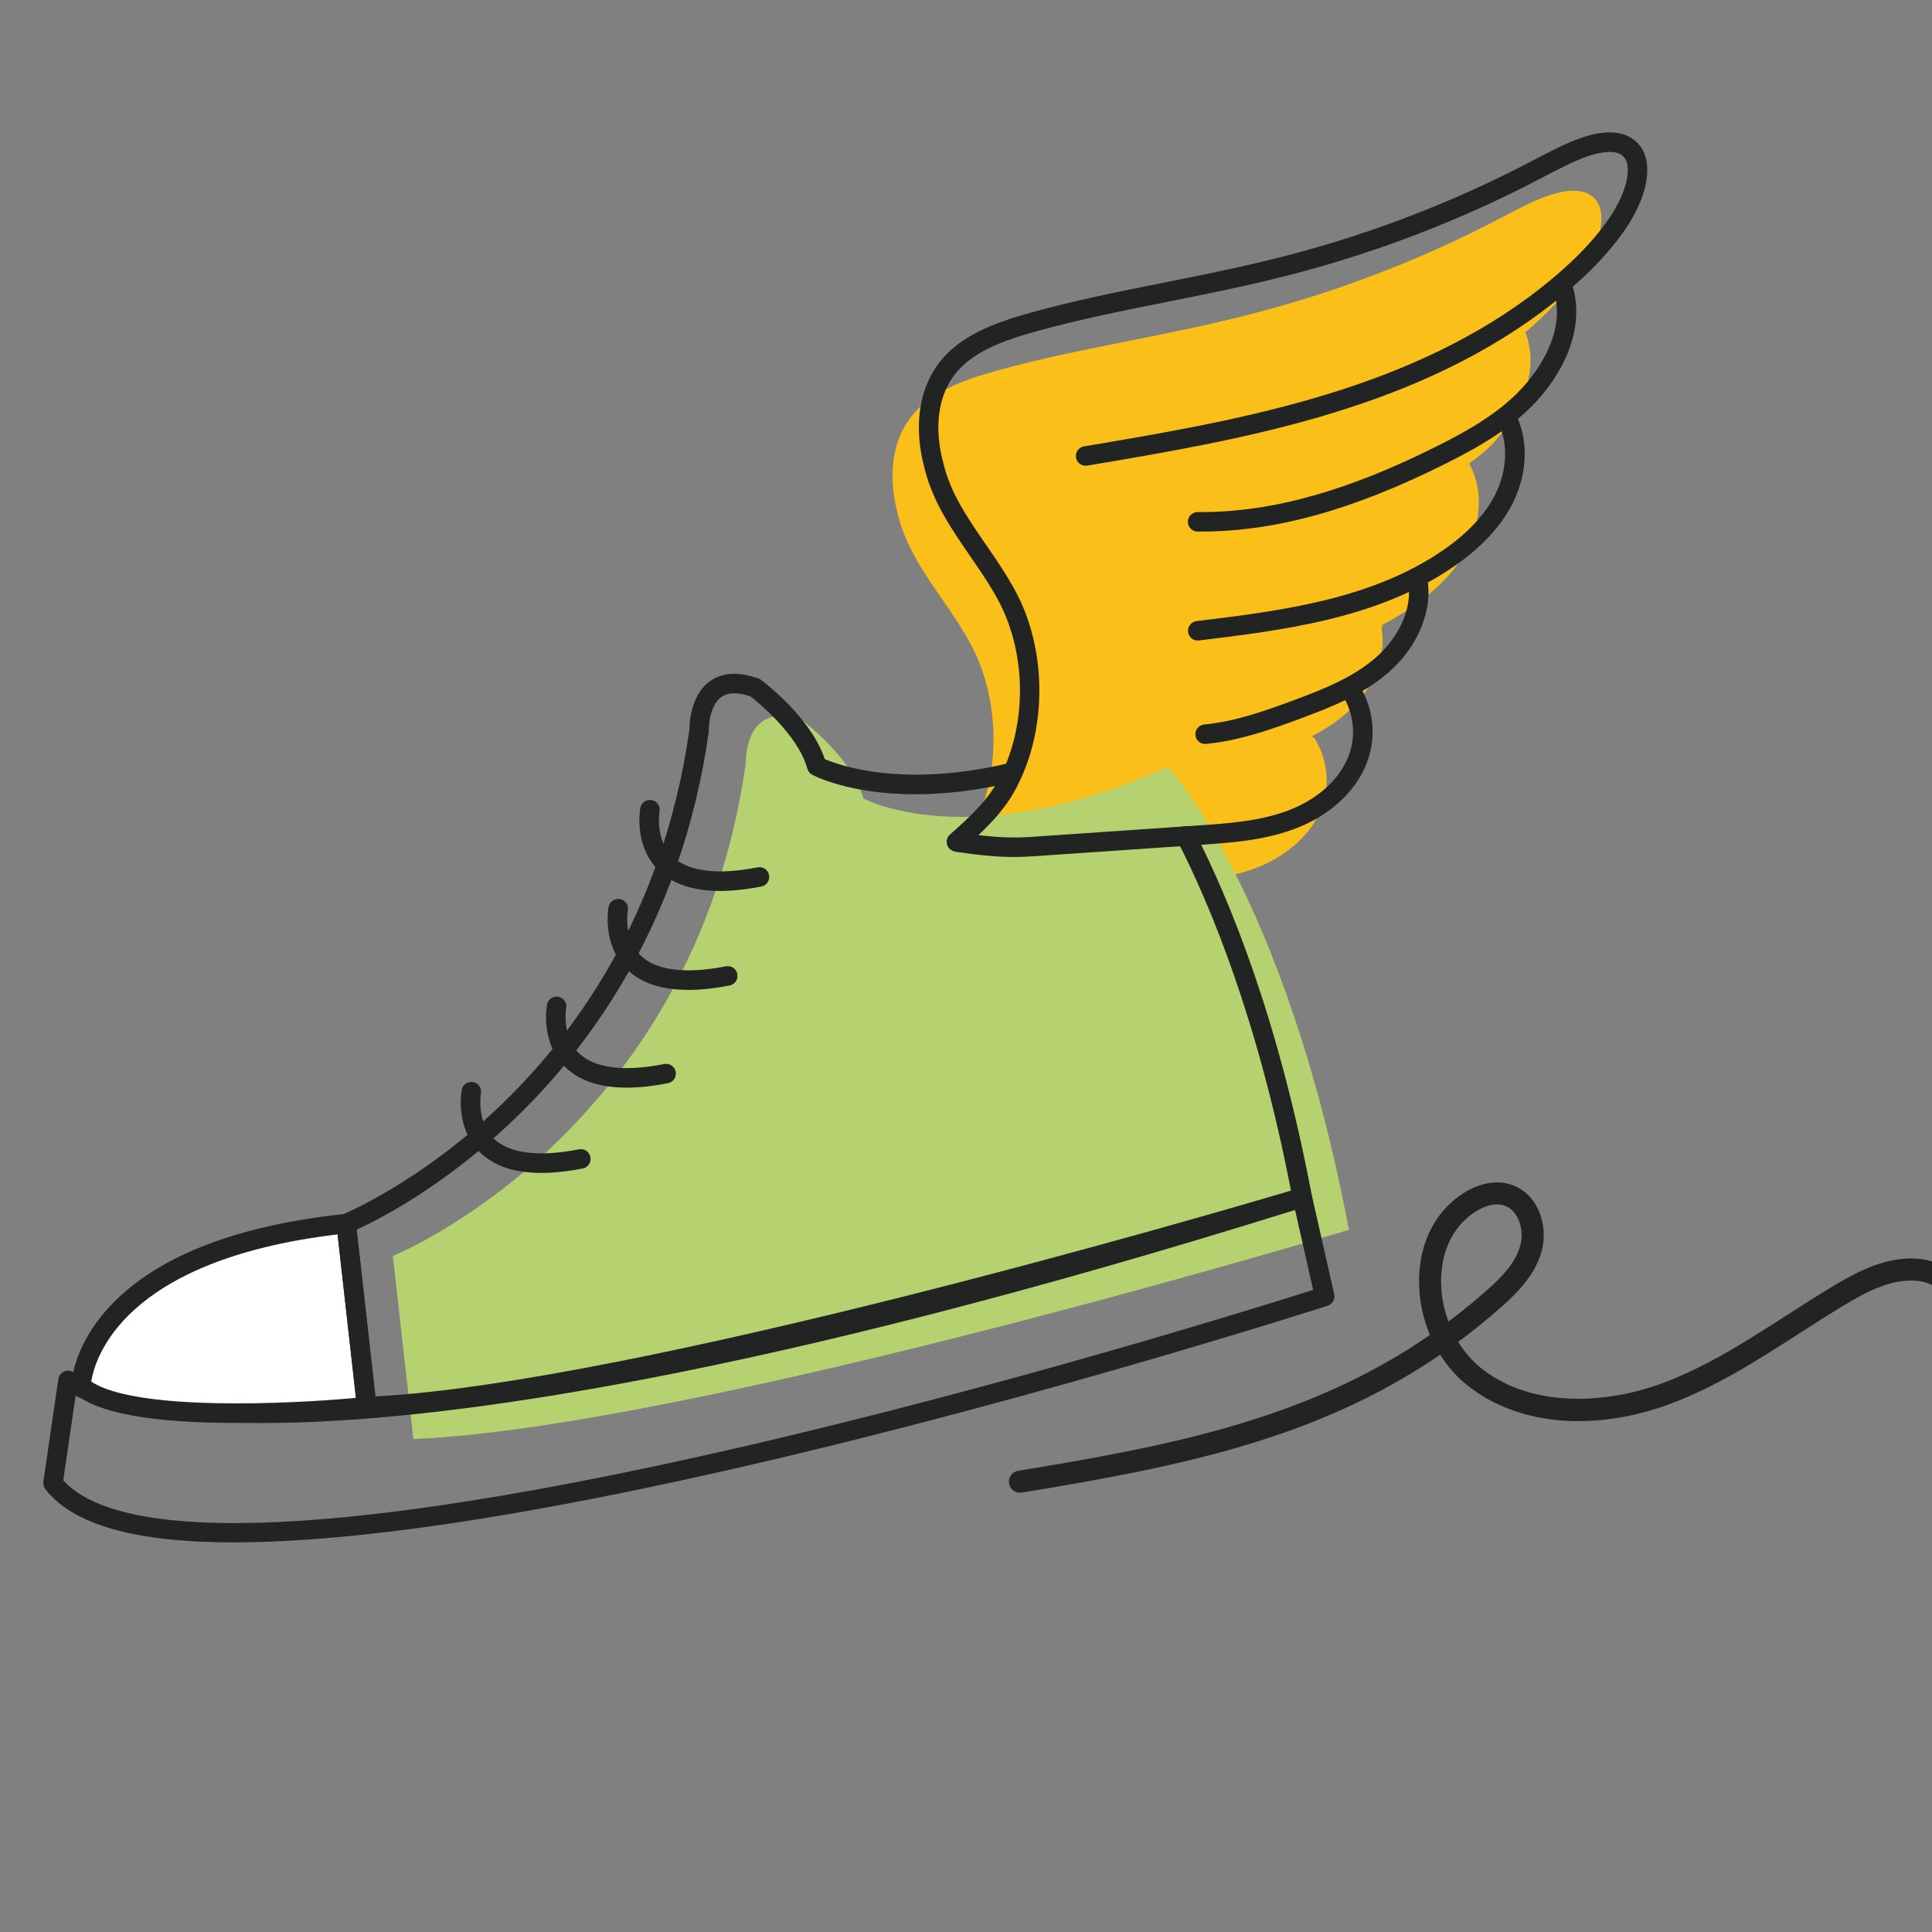
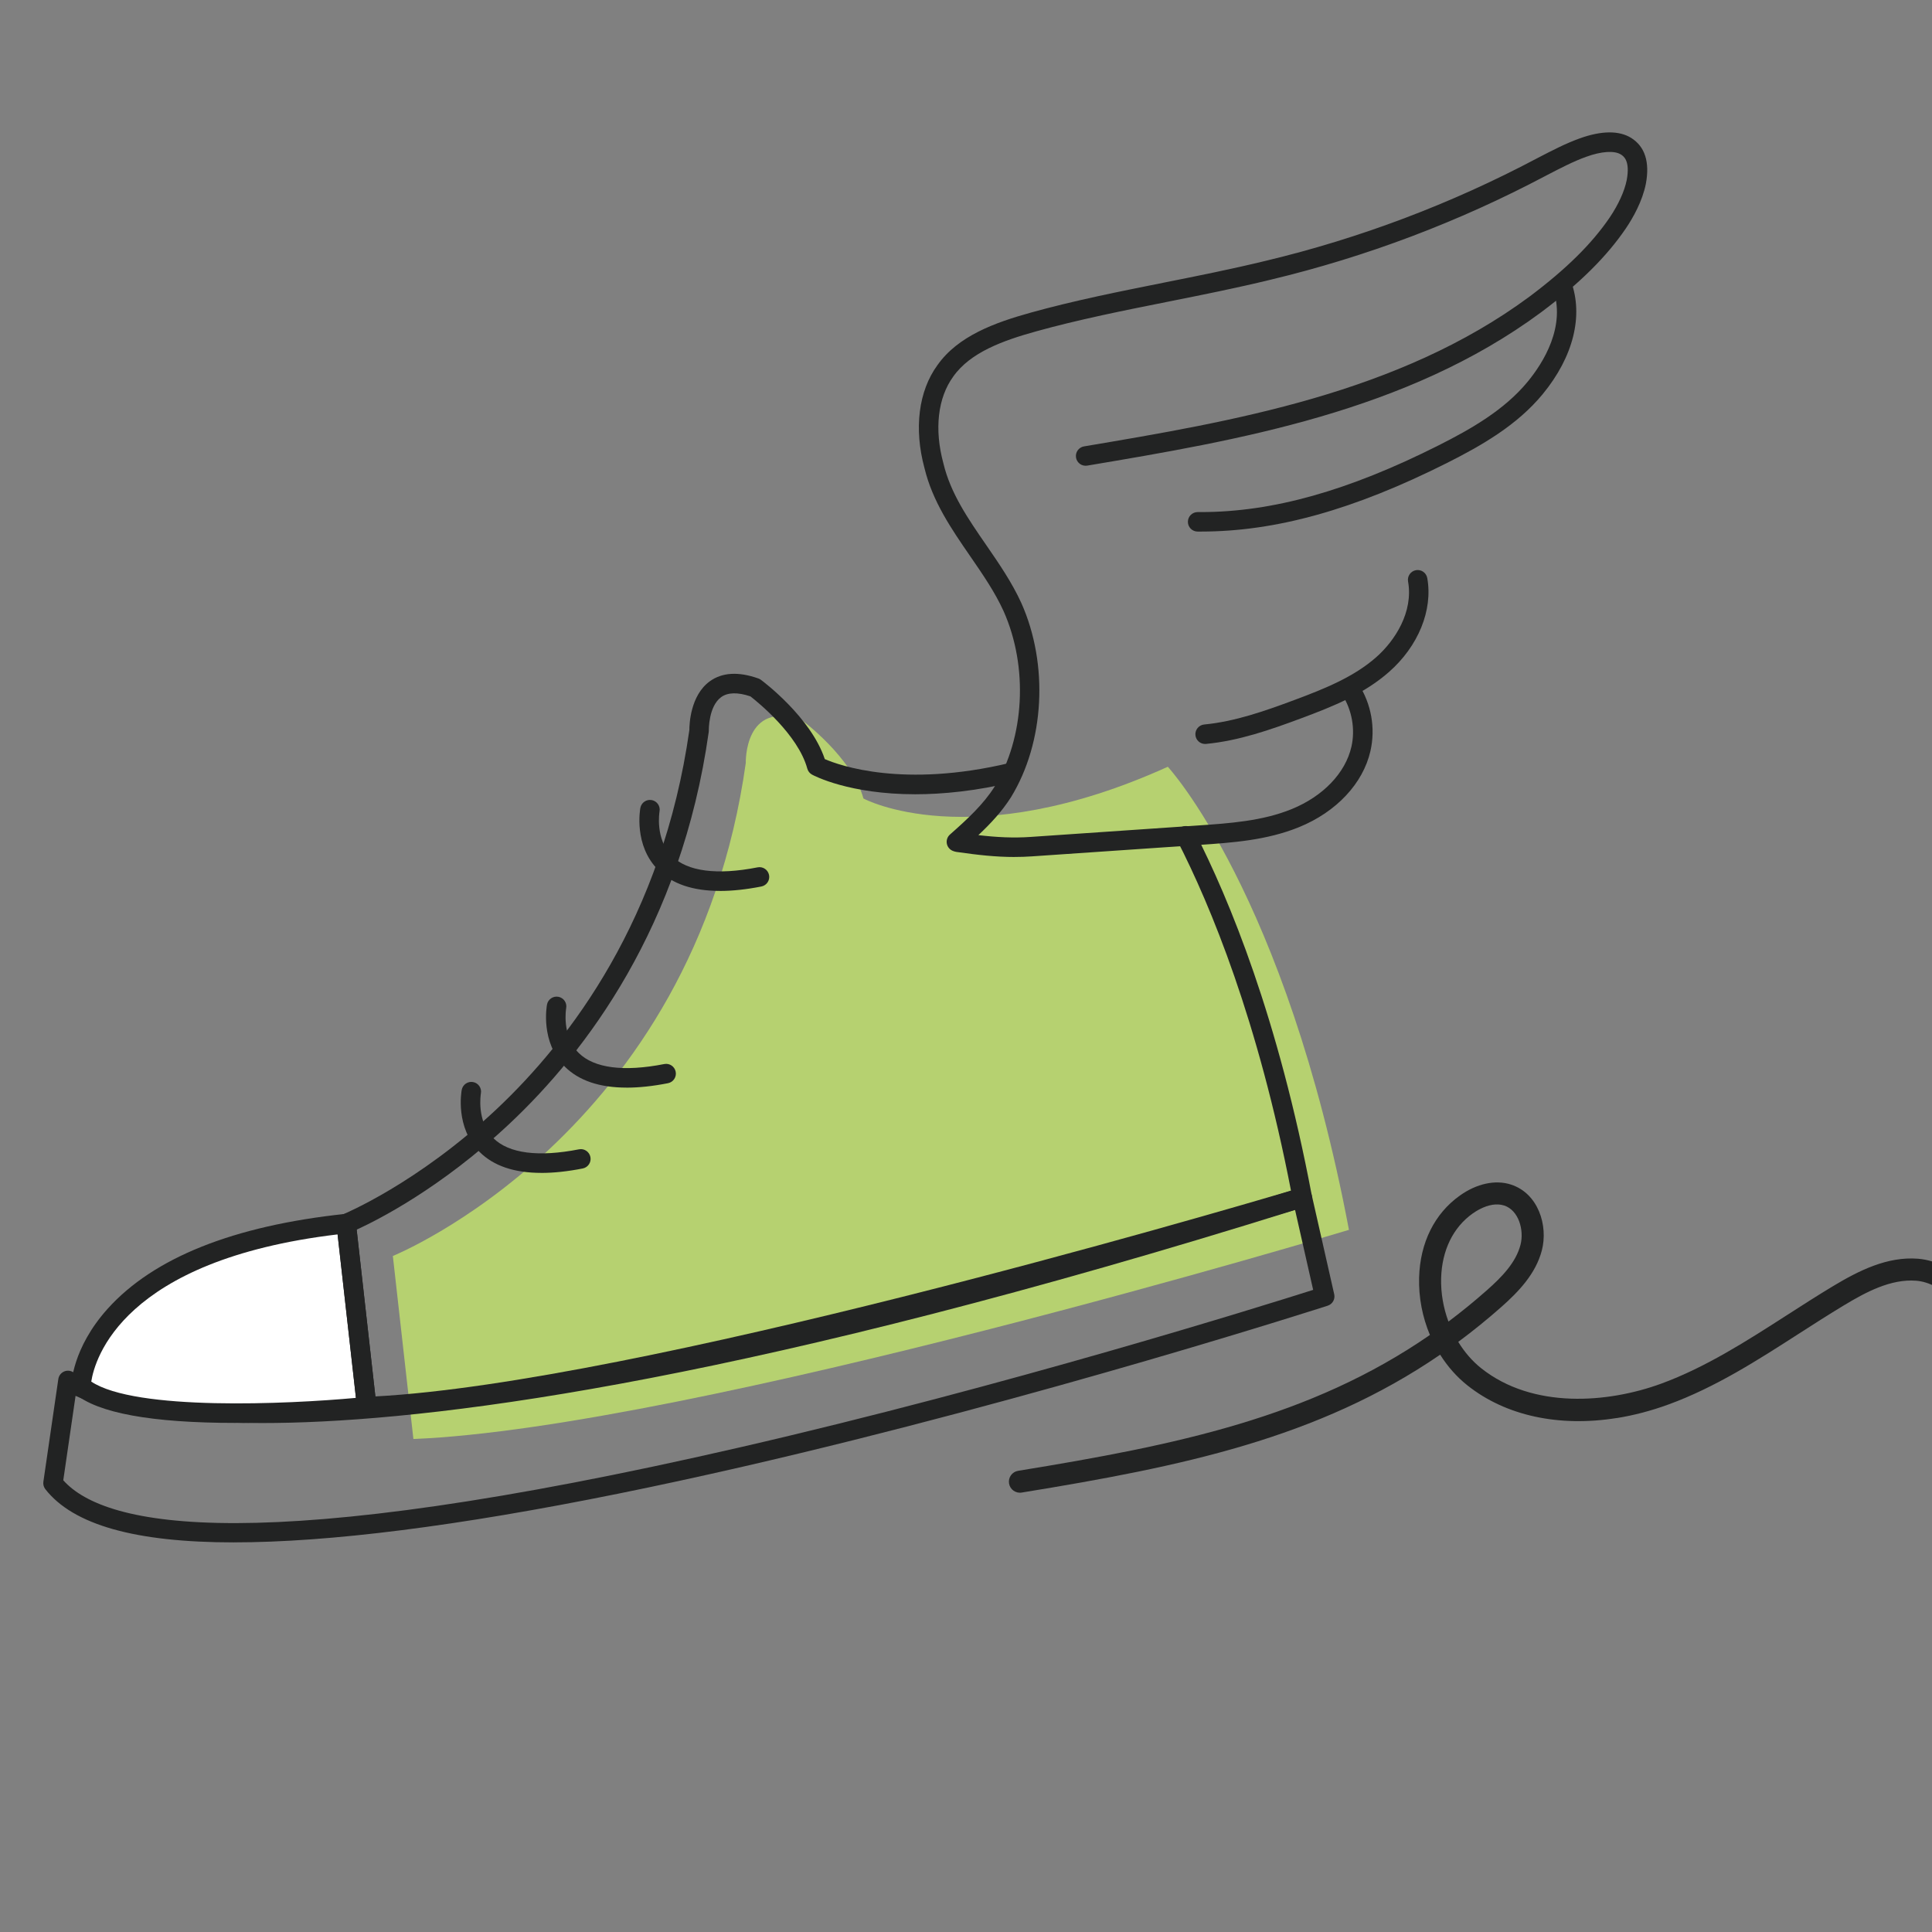
<svg xmlns="http://www.w3.org/2000/svg" id="Capa_1" viewBox="0 0 800 800">
  <rect x="0" y="0" width="800" height="800" fill="#808080" stroke="none" />
  <defs>
    <style>.cls-1{fill:#fff;}.cls-2{fill:#222323;}.cls-3{fill:#fac019;}.cls-4{fill:#b6d170;}</style>
  </defs>
-   <path class="cls-3" d="M544.18,305.58c4.67,7.19,6.29,16.3,4.38,24.65-3.05,13.32-14.46,23.47-27.11,28.63-12.65,5.17-26.56,6.16-40.19,7.09-23.05,1.58-46.09,3.15-69.14,4.73-10.6.73-20.02-.31-30.54-1.83l-.5-.17c7.04-6.21,14.07-12.62,19.15-20.58,13.51-22.04,14.61-52.93,4.09-76.55-9.22-20.3-27.23-36.41-32.54-58.61-3.52-12.97-3.43-28.1,4.71-39.26,8.1-11.47,23.12-16.55,36.57-20.27,9.11-2.54,18.32-4.71,27.59-6.73,23.18-5.04,46.6-9.07,69.65-14.69,39.28-9.41,77.26-23.77,112.91-42.66,5.77-2.99,11.68-6.1,17.3-8.1,7.25-2.63,13.8-3.13,17.87-.58,4.47,2.83,5.48,8.05,4.23,14.8-1.08,5.42-3.94,11.42-7.6,16.88-6.55,9.64-14.88,18.06-23.86,25.63l.61-.06c5.45,14.85-.98,30.59-11.03,42.8-4.12,5.01-7.22,7.4-12.42,11.24l.55,1.02c5.25,10.2,4.23,22.86-.8,33.17-5.02,10.31-13.62,18.5-23.06,25.02-4.04,2.79-8.22,5.3-12.52,7.56l-.42,1.44c2.33,13.05-4.59,26.38-14.54,35.14-4.36,3.84-9.23,6.95-14.38,9.63l1.03.63Z" />
  <path class="cls-4" d="M171.18,595.85l-8.51-75.78s124.49-50.26,146.14-204.13c0,0-.77-26.29,23.2-17.78,0,0,20.88,15.46,25.52,32.48,0,0,44.07,23.97,126.04-13.14,0,0,48.71,52.58,75,191.76,0,0-272.17,81.96-387.39,86.6Z" />
  <path class="cls-2" d="M96.82,638.67c-40.86,0-66.52-7.28-78.05-22.04-.68-.87-.97-1.98-.81-3.07l6.19-42.53c.21-1.44,1.18-2.65,2.53-3.18,1.34-.52,2.85-.29,3.98.6.33.25,20.23,14.7,92.38,12.48,66.57-2.05,192.61-19.15,415-88.94,1.07-.34,2.24-.21,3.22.35.98.56,1.68,1.51,1.93,2.61l9.28,40.98c.46,2.04-.71,4.09-2.7,4.73-1.17.38-118.73,38.27-241.87,66.59-72.42,16.66-132.62,26.8-178.9,30.15-11.61.84-22.33,1.26-32.16,1.26ZM26.2,612.95c17.43,19.54,80.64,32.26,279.82-13.55,110.9-25.5,217.29-58.8,237.73-65.29l-7.49-33.1c-223.13,69.74-349.33,86.41-416.01,88.09-4.15.1-8.14.15-11.96.15-45.5,0-67.68-6.98-77-11.26l-5.09,34.96Z" />
  <path class="cls-1" d="M33.55,573.94s.77-55.67,109.8-67.27l8.51,75.78s-96.65,10.05-118.3-8.51Z" />
  <path class="cls-2" d="M97.56,589.2c-34.78,0-57.19-4.1-66.64-12.2-.91-.78-1.43-1.92-1.41-3.12,0-.63.38-15.62,15.05-31.93,19.03-21.16,52.12-34.38,98.36-39.3,2.2-.25,4.19,1.36,4.44,3.56l8.5,75.78c.12,1.07-.19,2.14-.87,2.98-.68.84-1.66,1.37-2.73,1.48-.24.03-24.67,2.54-51.42,2.73-1.11,0-2.2.01-3.29.01ZM37.79,572.09c18.33,12.21,81.42,9.34,109.59,6.74l-7.6-67.69c-89.13,10.64-100.55,51.6-101.99,60.95Z" />
  <path class="cls-2" d="M151.85,586.48c-2.05,0-3.78-1.54-4.01-3.59l-8.5-75.78c-.2-1.8.82-3.52,2.5-4.19.3-.12,31.04-12.78,63.95-43.8,30.25-28.51,68.61-78.86,79.66-156.85,0-2.33.4-14.28,8.42-20.13,5.12-3.73,11.9-4.13,20.16-1.2.38.13.73.32,1.05.56.87.64,20.65,15.45,26.45,32.83,6.18,2.66,32.52,12.07,76.48,1.61,2.17-.52,4.35.82,4.86,2.99.52,2.17-.82,4.35-2.99,4.86-15.82,3.76-29.48,5.1-40.9,5.1-27.33,0-41.87-7.67-42.72-8.13-.97-.53-1.68-1.42-1.97-2.48-3.84-14.09-20.53-27.58-23.56-29.93-5.31-1.78-9.39-1.67-12.12.32-5.24,3.82-5.11,13.65-5.1,13.74,0,.23,0,.46-.04.68-11.35,80.65-51.08,132.69-82.42,162.15-28.5,26.79-54.84,40.04-63.37,43.93l7.75,69.06c108.24-5.76,347.4-75.8,379.14-85.22-13.66-70.49-33.12-117.72-47.15-145.08-1.02-1.98-.23-4.42,1.75-5.44,1.98-1.02,4.42-.24,5.44,1.75,14.51,28.29,34.72,77.42,48.59,150.84.38,2.03-.83,4.02-2.8,4.62-2.73.82-273.99,82.16-388.39,86.77-.06,0-.11,0-.16,0Z" />
  <path class="cls-2" d="M497.28,220.11c-.47,0-.93,0-1.4,0-2.23-.02-4.02-1.84-4-4.07.02-2.22,1.82-4,4.04-4h.04c.44,0,.88,0,1.32,0,29.67,0,60.96-8.78,98.32-27.58,13.51-6.8,27.34-14.7,36.97-26.4,6.36-7.72,16.15-23.04,10.36-38.84-.77-2.09.31-4.41,2.4-5.18,2.09-.77,4.41.31,5.18,2.4,5.25,14.3.98,31.34-11.7,46.75-10.58,12.85-25.27,21.28-39.58,28.48-38.52,19.38-70.97,28.44-101.95,28.44Z" />
-   <path class="cls-2" d="M495.96,265.23c-2.01,0-3.76-1.5-4-3.55-.27-2.21,1.31-4.23,3.52-4.5,33.9-4.12,72.32-8.78,102.18-29.43,10.29-7.11,17.6-15.01,21.72-23.47,4.81-9.88,5.14-21.21.84-29.55-1.02-1.98-.24-4.42,1.74-5.44,1.98-1.02,4.42-.24,5.44,1.74,5.52,10.72,5.24,24.48-.76,36.79-4.74,9.72-12.94,18.66-24.39,26.58-31.5,21.78-70.97,26.57-105.8,30.8-.17.02-.33.03-.49.03Z" />
  <path class="cls-2" d="M499.01,308.06c-2.06,0-3.81-1.56-4.01-3.65-.21-2.22,1.41-4.19,3.63-4.41,12.65-1.22,24.94-5.51,37.45-10.18,12.51-4.66,24.5-9.52,33.73-17.64,7.87-6.92,15.48-18.81,13.24-31.4-.39-2.2,1.07-4.29,3.27-4.68,2.2-.39,4.29,1.07,4.68,3.27,2.37,13.29-3.7,28.19-15.85,38.88-10.26,9.03-23,14.21-36.24,19.14-13.04,4.86-25.87,9.33-39.5,10.65-.13.01-.26.02-.39.02Z" />
  <path class="cls-2" d="M420.08,354.86c-7.72,0-15.25-.83-24.12-2.11-.26-.04-.51-.1-.75-.18l-.5-.17c-1.35-.47-2.36-1.63-2.64-3.03s.21-2.86,1.29-3.81c7.32-6.46,13.75-12.4,18.41-19.72,12.53-20.44,14.07-49.69,3.81-72.74-3.61-7.94-8.6-15.18-13.88-22.85-7.65-11.1-15.56-22.58-18.89-36.41-4.43-16.37-2.47-31.9,5.36-42.64,8.52-12.07,23.66-17.6,38.76-21.78,8.16-2.27,17-4.43,27.8-6.79,9.06-1.97,18.29-3.81,27.21-5.6,13.94-2.78,28.35-5.66,42.34-9.07,38.9-9.31,76.57-23.55,111.98-42.3l.72-.38c5.64-2.92,11.46-5.95,17.12-7.96,8.99-3.26,16.38-3.33,21.37-.19,5.68,3.59,7.72,9.97,6.05,18.96-1.44,7.22-5.26,13.98-8.22,18.39-7.99,11.77-19.15,22.83-35.14,34.82-55.72,41.24-125.97,53.07-187.95,63.5-2.2.37-4.28-1.11-4.65-3.31-.37-2.2,1.11-4.28,3.31-4.65,61.08-10.29,130.32-21.95,184.46-62.02,15.23-11.43,25.81-21.87,33.28-32.86,3.59-5.35,6.07-10.83,6.98-15.4,1.51-8.12-1.35-9.92-2.43-10.6-2.67-1.68-8.04-1.33-14.33.96-5.16,1.83-10.73,4.73-16.13,7.53l-.69.36c-35.98,19.06-74.28,33.53-113.83,43-14.14,3.45-28.64,6.34-42.66,9.14-8.89,1.78-18.09,3.61-27.08,5.57-10.65,2.33-19.35,4.45-27.36,6.68-13.65,3.78-27.26,8.66-34.35,18.71-6.43,8.81-7.91,21.86-4.11,35.87.01.04.02.08.03.12,2.97,12.39,10.12,22.77,17.7,33.76,5.25,7.62,10.68,15.49,14.6,24.12,11.31,25.39,9.57,57.66-4.32,80.33-3.77,5.92-8.36,10.86-13.51,15.7,7.61.88,14.4,1.24,21.69.74l69.14-4.73c13.16-.9,26.77-1.83,38.94-6.8,12.98-5.3,22.22-14.95,24.7-25.8,1.66-7.26.23-15.31-3.83-21.55-1.22-1.87-.69-4.37,1.18-5.59,1.87-1.22,4.37-.68,5.59,1.18,5.3,8.16,7.1,18.27,4.93,27.76-3.07,13.41-14.11,25.18-29.52,31.47-13.38,5.46-27.64,6.44-41.44,7.38l-69.14,4.73c-2.47.17-4.88.25-7.27.25Z" />
  <path class="cls-2" d="M224.16,485.67c-11.2,0-19.76-2.89-25.55-8.65-10.23-10.16-7.54-25.11-7.42-25.74.42-2.19,2.53-3.63,4.72-3.22,2.19.41,3.63,2.52,3.22,4.71-.04.24-1.94,11.5,5.22,18.57,6.37,6.28,18.61,7.86,35.39,4.57,2.18-.44,4.31,1,4.74,3.19.43,2.19-1,4.31-3.19,4.74-6.26,1.23-11.97,1.84-17.13,1.84Z" />
  <path class="cls-2" d="M259.47,450.36c-11.2,0-19.76-2.89-25.55-8.65-10.23-10.16-7.54-25.11-7.42-25.74.42-2.19,2.53-3.63,4.72-3.22,2.19.41,3.63,2.52,3.22,4.71-.03.18-1.96,11.49,5.22,18.57,6.37,6.28,18.61,7.86,35.39,4.57,2.19-.44,4.31,1,4.74,3.19.43,2.19-1,4.31-3.19,4.74-6.26,1.23-11.97,1.84-17.13,1.84Z" />
-   <path class="cls-2" d="M284.99,409.89c-11.2,0-19.76-2.89-25.55-8.65-10.23-10.16-7.54-25.11-7.42-25.74.42-2.19,2.53-3.63,4.72-3.22,2.19.41,3.63,2.52,3.22,4.71-.03.18-1.96,11.49,5.22,18.57,6.37,6.28,18.61,7.86,35.39,4.57,2.19-.44,4.31,1,4.74,3.19.43,2.19-1,4.31-3.19,4.74-6.26,1.23-11.97,1.84-17.13,1.84Z" />
  <path class="cls-2" d="M298.13,368.91c-11.2,0-19.76-2.89-25.55-8.65-10.23-10.16-7.54-25.11-7.42-25.74.42-2.19,2.53-3.63,4.72-3.22,2.19.41,3.63,2.52,3.22,4.71-.03.18-1.96,11.49,5.22,18.57,6.37,6.28,18.61,7.86,35.39,4.57,2.19-.44,4.31,1,4.74,3.19.43,2.19-1,4.31-3.19,4.74-6.26,1.23-11.97,1.84-17.13,1.84Z" />
  <path class="cls-2" d="M669.52,587.16c-23.77,3.83-45.94-.82-61.88-13.49-4.42-3.51-8.23-7.84-11.3-12.72-50.66,34.71-106.98,46.29-173.29,57.09h0c-2.49.4-4.83-1.29-5.23-3.77-.41-2.49,1.28-4.84,3.77-5.24,65.51-10.67,121.02-22.06,170.51-56.25-3.1-7.38-4.7-15.52-4.48-23.72.39-14.48,6.39-26.56,16.9-34.02,6.99-4.97,14.7-6.62,21.13-4.54,11.34,3.66,15.47,17.02,12.79,27.29-2.55,9.78-9.84,17.25-16.63,23.27-5.92,5.24-11.91,10.09-17.98,14.58,2.58,4.23,5.79,7.96,9.49,10.91,21.37,16.99,52.48,14.45,74.47,6.42,18.46-6.75,35.55-17.74,52.08-28.36,6.2-3.99,12.61-8.11,19.04-11.98,10.83-6.52,22.6-12.41,35.26-11.42,7.93.62,15.87,4.93,20.73,11.23,3.92,5.08,5.5,11.05,4.46,16.8-.45,2.48-2.83,4.13-5.31,3.68-2.48-.45-4.13-2.83-3.68-5.31.74-4.07-1.06-7.46-2.7-9.59-3.28-4.26-8.86-7.28-14.21-7.7-10.59-.83-20.96,4.8-29.84,10.14-6.31,3.8-12.66,7.88-18.81,11.83-16.95,10.9-34.47,22.17-53.89,29.26-7.19,2.63-14.37,4.5-21.41,5.64ZM617.97,498.88c-3.51.57-6.66,2.53-8.17,3.6-8.11,5.76-12.75,15.29-13.06,26.82-.16,6.09.92,12.24,3.03,17.94,5.39-4.04,10.72-8.38,15.98-13.03,6.05-5.36,11.92-11.34,13.85-18.73,1.6-6.16-.78-14.36-6.76-16.3-1.62-.52-3.28-.55-4.87-.3Z" />
</svg>